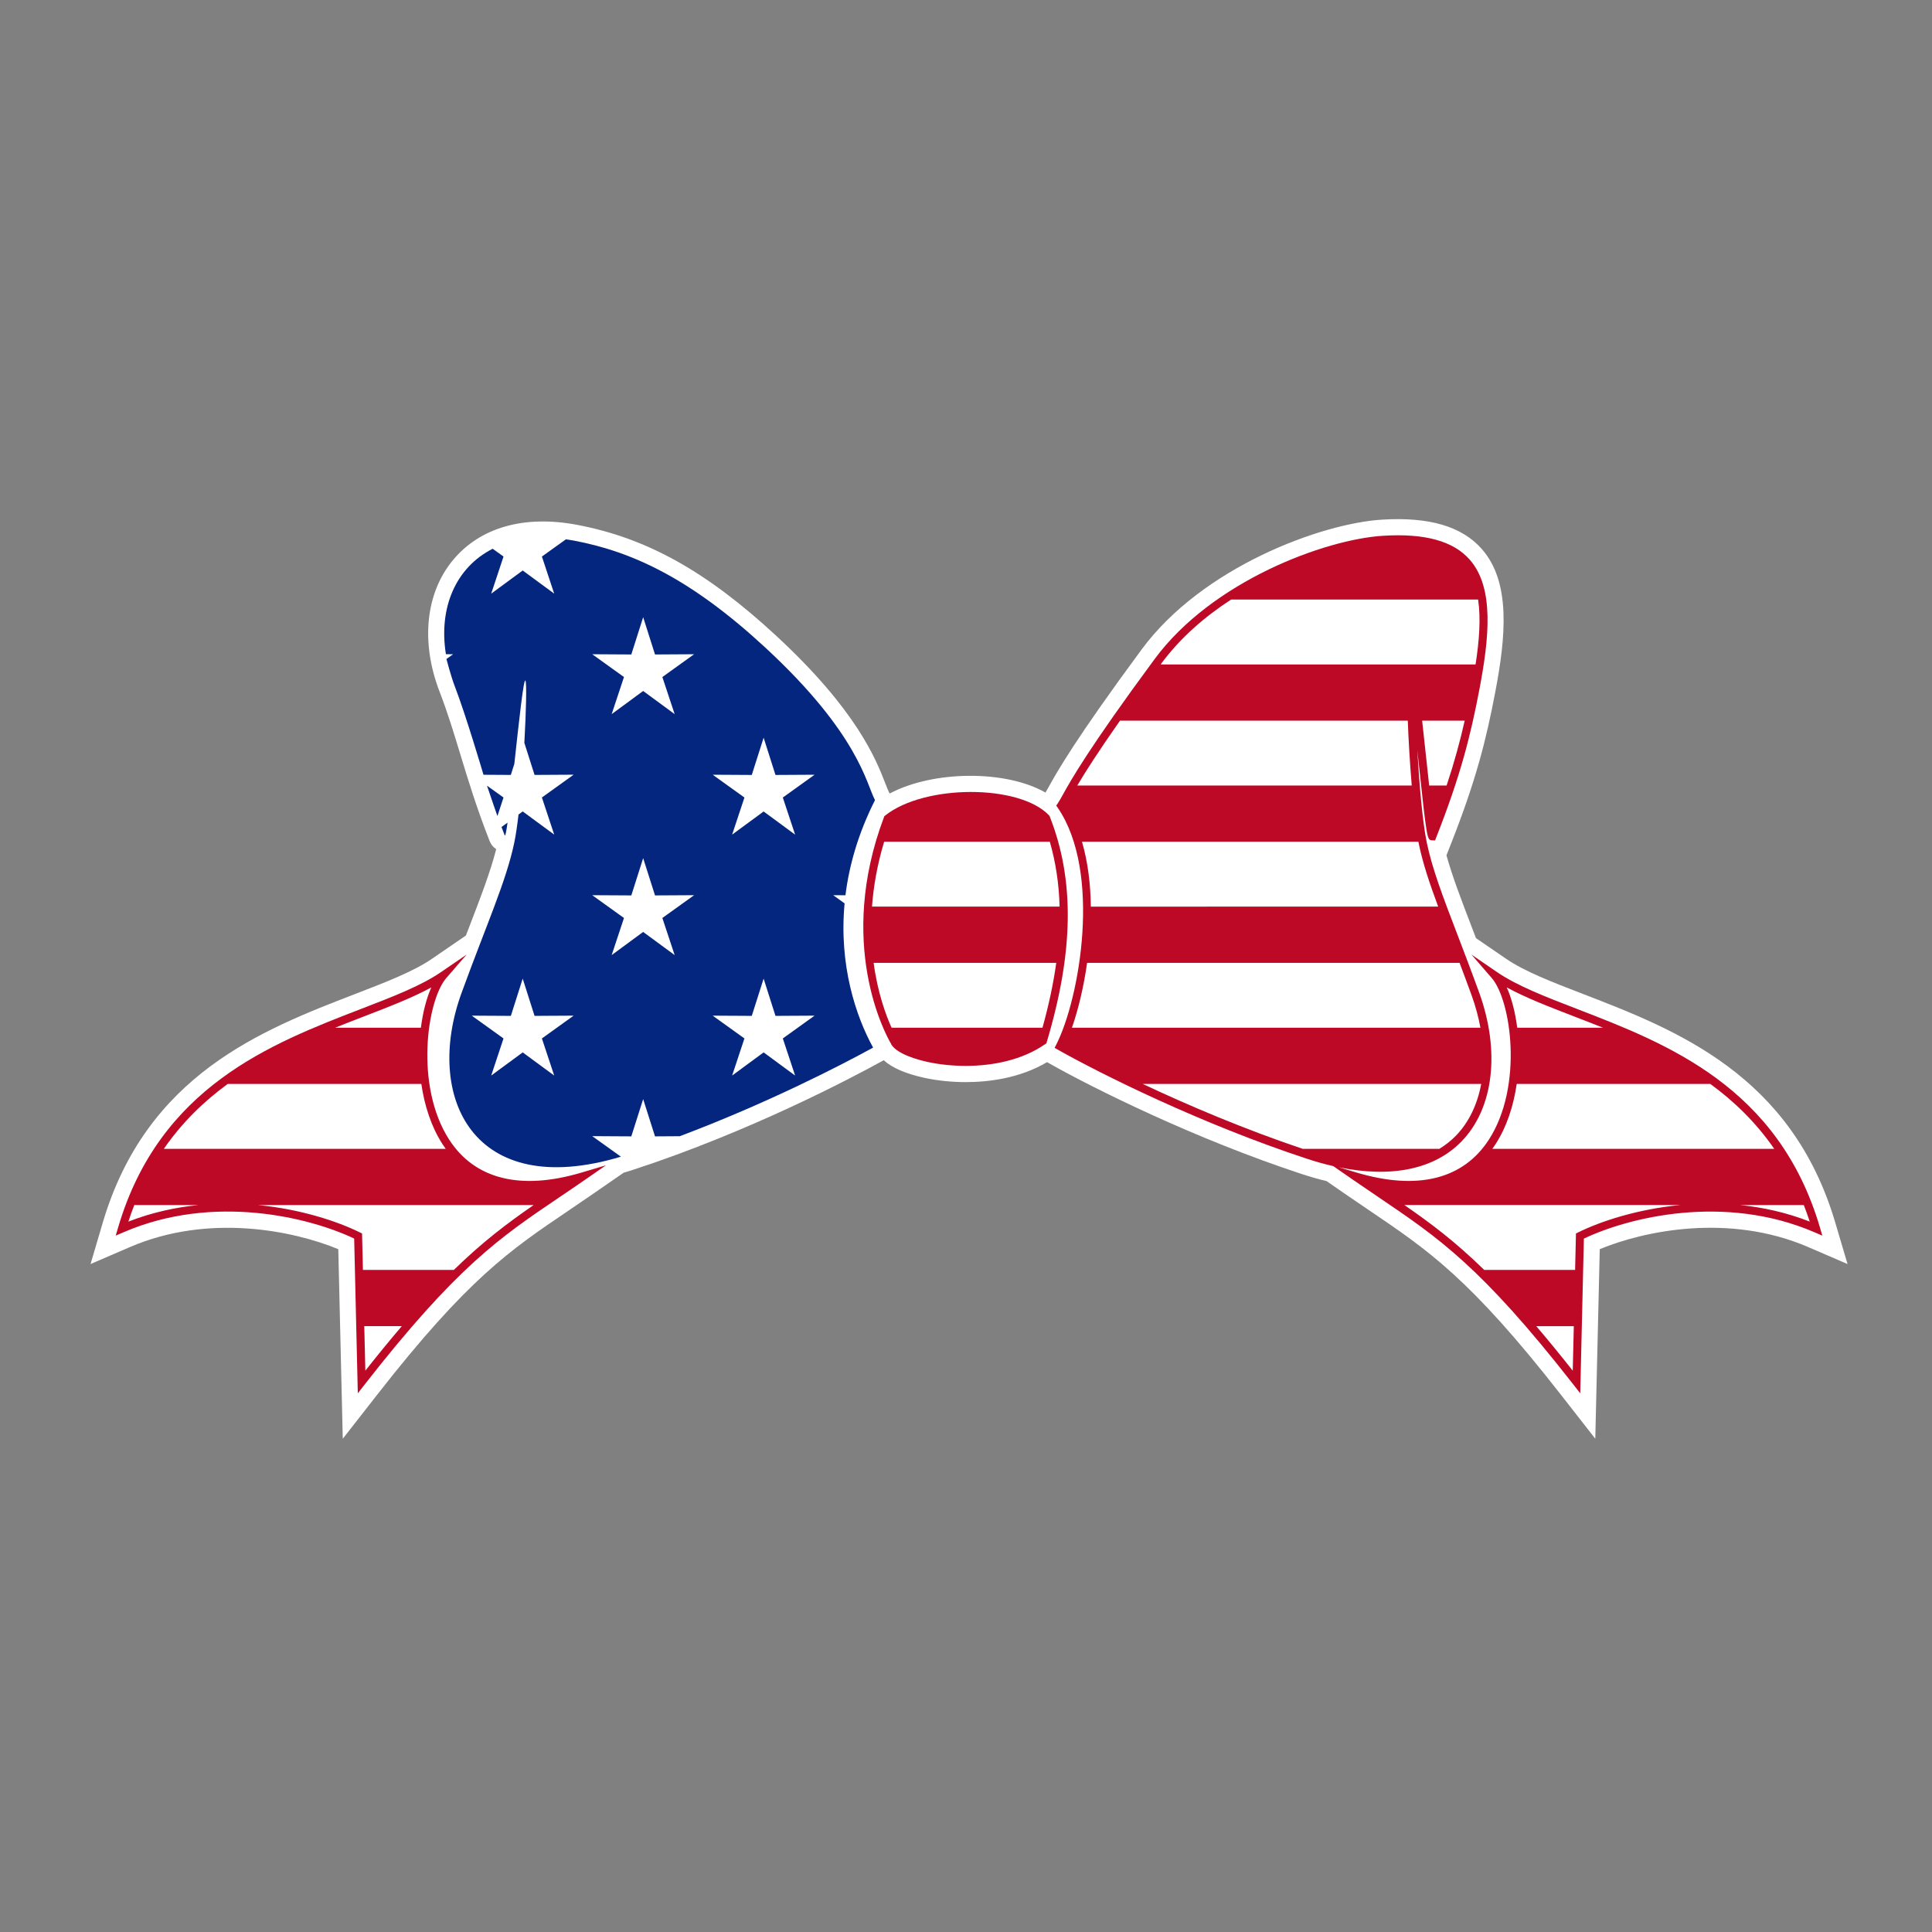
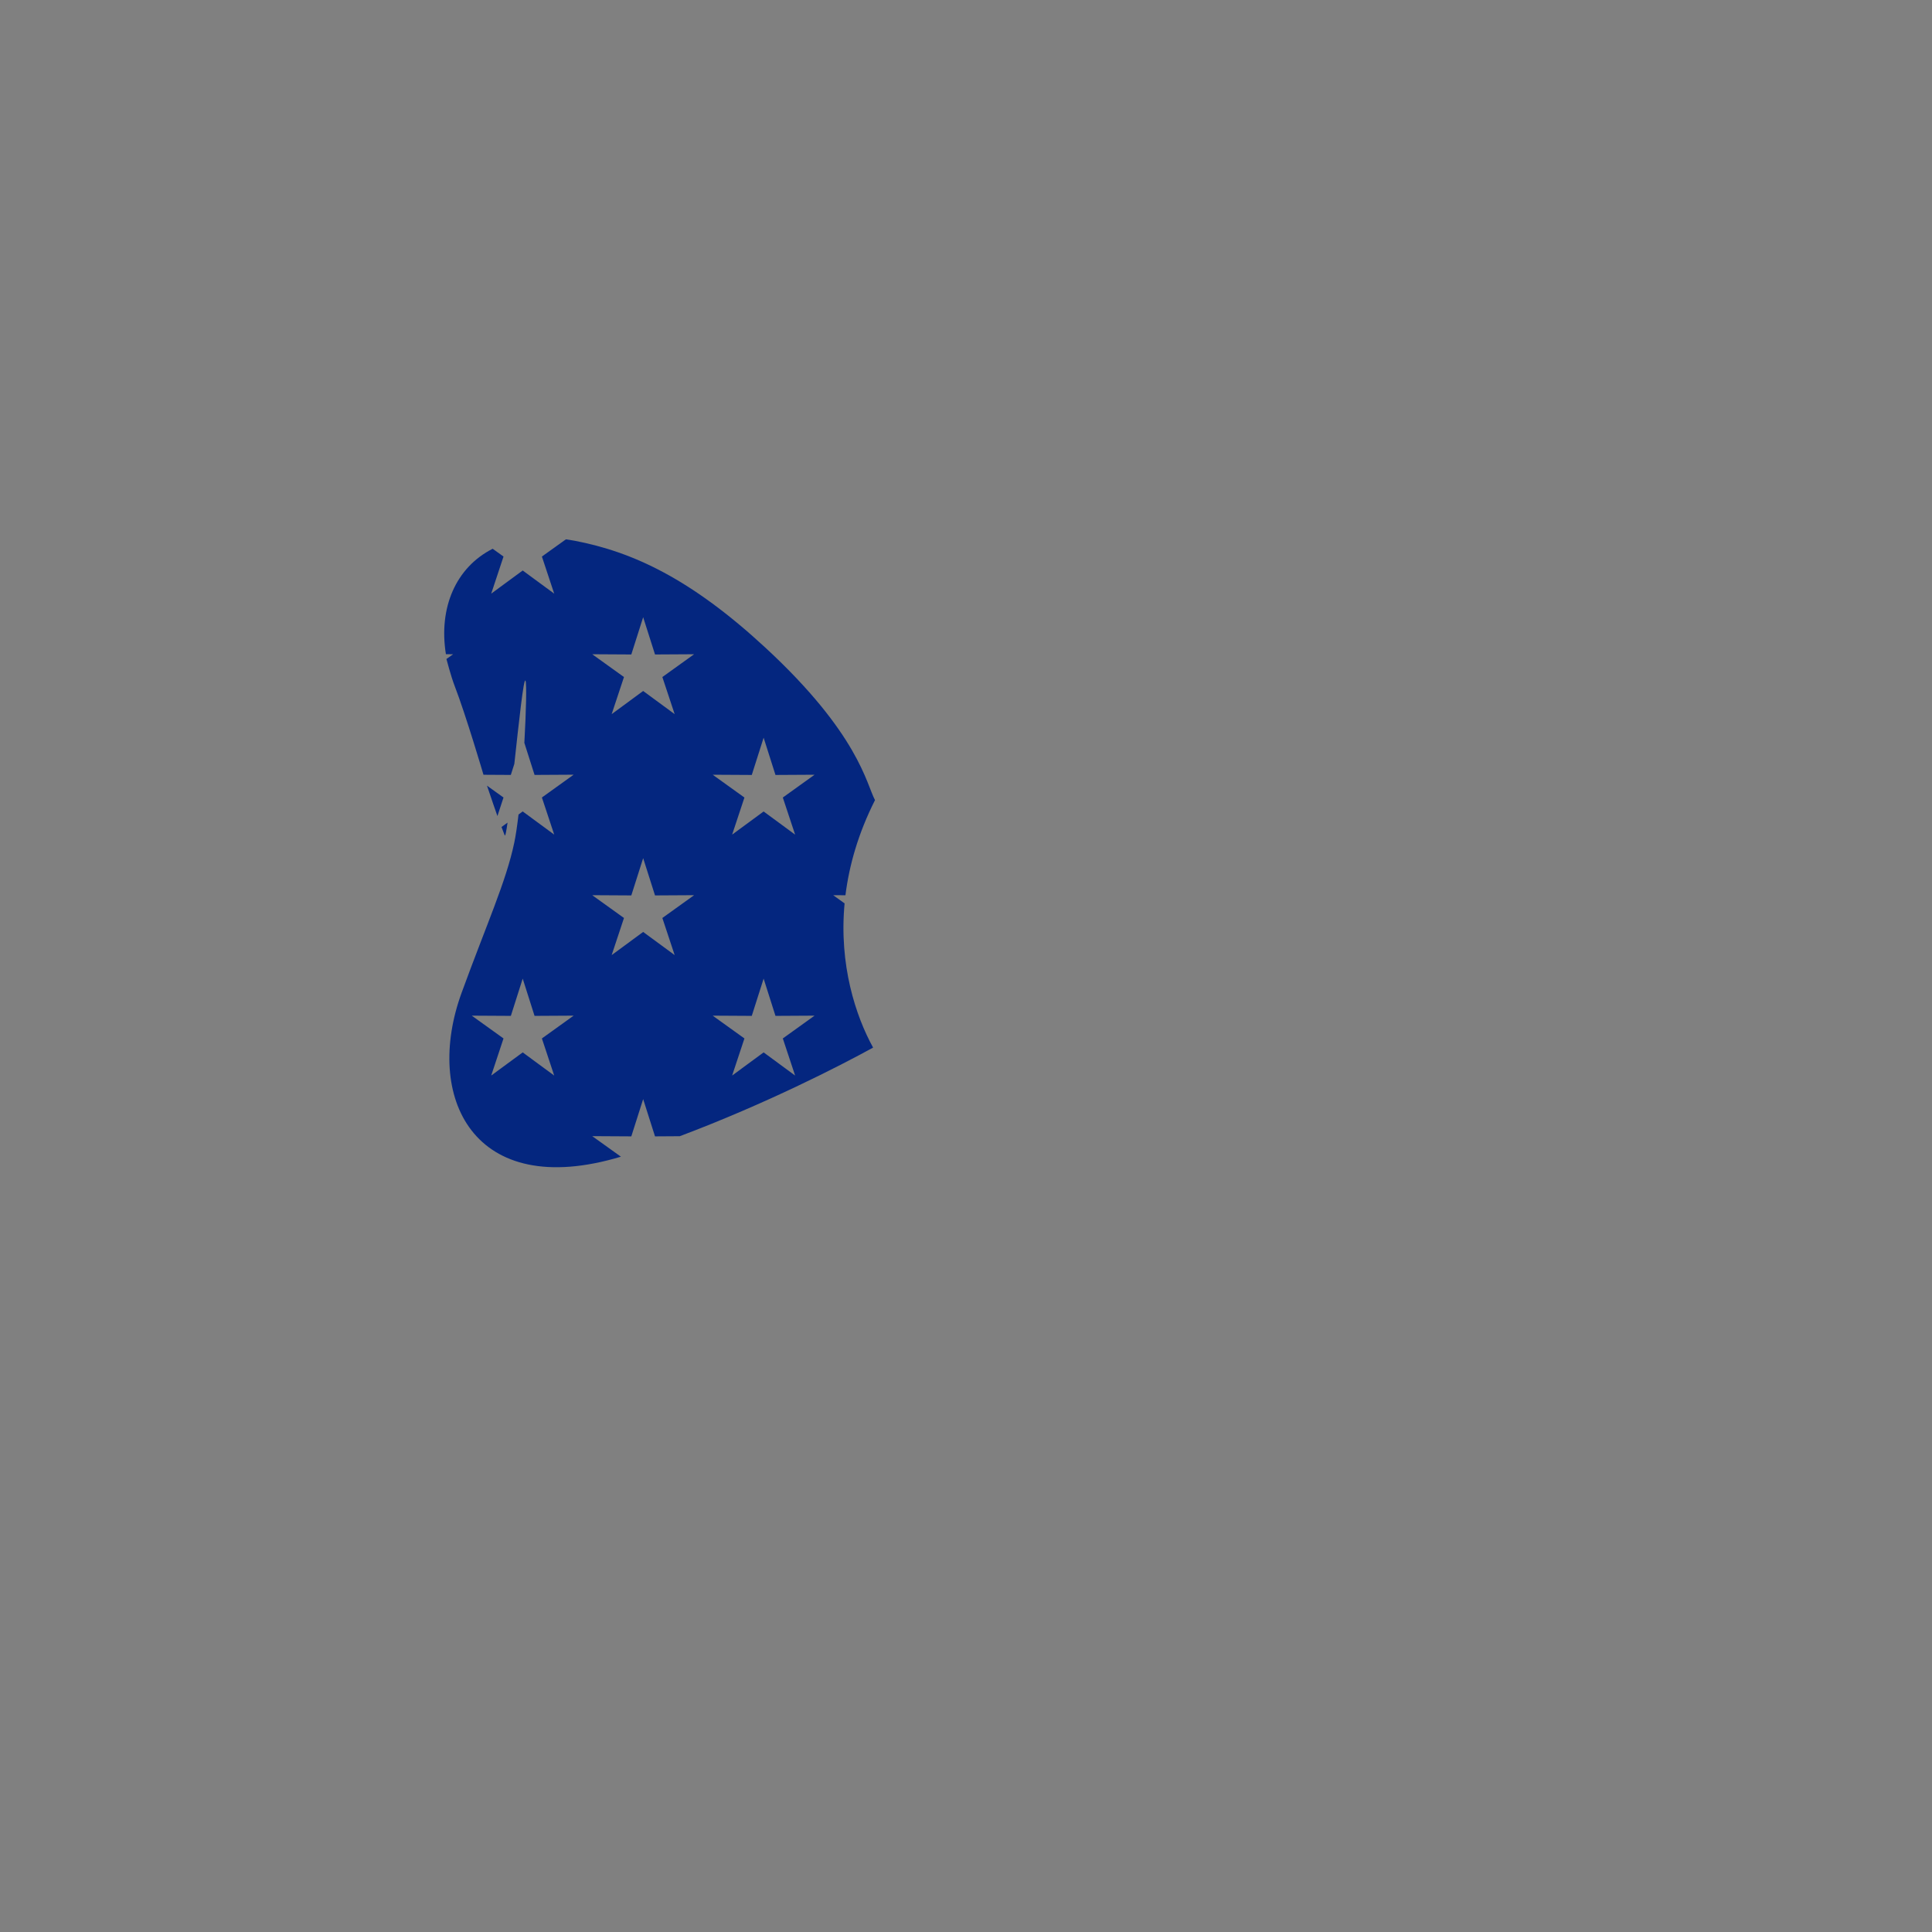
<svg xmlns="http://www.w3.org/2000/svg" version="1.1" id="Calque_1" x="0px" y="0px" viewBox="0 0 600 600" style="enable-background:new 0 0 600 600;" xml:space="preserve">
  <rect x="0" y="0" width="600" height="600" fill="#808080" stroke="none" />
  <style type="text/css">
	.st0{fill:#FFFFFF;}
	.st1{fill:#BD0926;}
	.st2{fill:#04267F;}
</style>
-   <path class="st0" d="M569.98,379.76L569.98,379.76c-13.58-46.07-49.5-59.93-78.36-71.07c-9.73-3.75-18.12-6.99-23.87-10.92  l-9.37-6.42c-0.38-1-0.76-1.98-1.12-2.93c-3.52-9.18-6.26-16.33-8.05-22.8l1.46-3.7c7.71-19.56,10.87-32.09,13.72-47.11  c3.21-16.9,4.92-33.97-4.21-44.32c-6.2-7.03-16.33-10.01-30.97-9.11c-18.98,1.17-55.83,14.79-74.66,40.31  c-20.8,28.18-26.29,38.05-28.94,42.82c-0.36,0.65-0.67,1.2-0.93,1.63c-12.18-7.01-34.7-6.96-48.38,0.29l-0.17-0.31  c-0.3-0.57-0.71-1.61-1.18-2.82c-2.86-7.36-8.82-22.68-33.91-45.87c-21.65-20.02-40.13-30.31-61.79-34.43  c-16.39-3.11-30.07,0.75-38.52,10.88c-8.57,10.27-10.14,25.58-4.21,40.94c2.48,6.42,4.38,12.69,6.4,19.32  c2.5,8.22,5.08,16.71,9.15,27.09c0.41,1.05,1.14,1.91,2.03,2.48c-1.8,7.06-4.76,14.75-8.67,24.91c-0.24,0.63-0.49,1.27-0.74,1.92  l-10.58,7.25c-5.74,3.93-14.14,7.17-23.86,10.92c-28.86,11.14-64.78,25-78.36,71.07l-3.77,12.78l12.23-5.27  c24.55-10.58,50.97-5.04,64.71,0.66l1.39,58.87l10.76-13.77c28.09-35.96,41.17-44.8,59.28-57.04l0.1-0.07c2.55-1.73,5.2-3.52,8-5.46  l9.06-6.27c1-0.29,2.02-0.6,3.04-0.94c36.44-11.91,68.06-28.67,76.88-33.53l0.87-0.48c2.63,2.38,6.86,4.21,12.64,5.47  c4,0.87,8.44,1.33,12.84,1.33c6.93,0,16.69-1.13,25.25-6.2l0.93,0.52c13.44,7.59,45.04,23.34,78.25,34.25  c2.58,0.85,5.15,1.58,7.64,2.18l5.3,3.67c2.84,1.96,5.52,3.78,8.1,5.52c18.1,12.24,31.18,21.08,59.28,57.04l10.76,13.77l1.39-58.87  c13.74-5.7,40.16-11.24,64.71-0.66l12.24,5.28L569.98,379.76z" />
-   <path class="st1" d="M326.02,253.6l-0.09-0.23l-0.17-0.18c-9.19-9.68-38.66-9.64-50.85,0.07l-0.27,0.21l-0.12,0.32  c-14.73,39.08,0.24,67.1,2.26,70.46l-0.04,0.03c1.87,3.17,8.6,4.92,11.4,5.53c3.42,0.74,7.48,1.21,11.78,1.21  c8.32,0,17.53-1.77,24.69-6.77l0.36-0.25l0.12-0.42C333.47,295.53,333.76,273.29,326.02,253.6z M326.03,261.41  c1.83,6.37,2.85,13.05,3.04,20.15h-58.26c0.45-6.19,1.6-12.94,3.77-20.15H326.03z M323.75,319.17h-46.86  c-1.78-3.94-4.33-10.88-5.58-20.15h56.72C327.15,305.38,325.72,312.09,323.75,319.17z M565.19,381.18  c-12.89-43.71-47.53-57.07-75.37-67.82c-10.02-3.87-18.67-7.21-24.89-11.46l-7.96-5.45l6.31,7.29c6.02,6.96,9.86,33.54-0.9,50.19  c-7.97,12.33-22.21,15.86-41.18,10.19l-5.4-1.61c16.39,3.37,29.71,0.61,38.12-8.06c9.97-10.28,12.05-28,5.43-46.26  c-2.45-6.75-4.74-12.72-6.75-17.98c-4.51-11.77-7.77-20.28-9.49-28.48c-1.33-6.37-2.35-18.28-2.96-28.84  c0.13,1.2,0.26,2.38,0.38,3.54c2.6,24.33,2.68,24.34,4.09,24.53l1.04,0.05l0.36-0.91c7.56-19.2,10.66-31.48,13.46-46.21  c2.97-15.65,4.66-31.34-3.04-40.08c-5.11-5.8-13.91-8.22-26.91-7.42c-18.04,1.11-53.06,14.05-70.95,38.29  c-20.62,27.93-26,37.61-28.58,42.26c-0.62,1.11-1.06,1.91-1.49,2.54l-0.48,0.7l0.48,0.7c13.64,19.95,6.86,59.01-0.45,73.48  l-0.54,1.06l1.04,0.59c13.28,7.5,44.52,23.07,77.35,33.86c2.79,0.92,5.5,1.68,8.15,2.28l6.08,4.21c2.82,1.95,5.49,3.76,8.05,5.49  c18.48,12.5,31.84,21.53,60.42,58.11l2.15,2.75l1.13-48.05c13.77-6.56,43.59-14.05,71.61-1.97l2.44,1.05L565.19,381.18z   M452.13,352.72c-1.53,1.57-3.25,2.91-5.12,4.06h-42.44c-18.08-6.07-35.57-13.51-49.67-20.15h105.1  C458.82,342.99,456.18,348.54,452.13,352.72z M443.84,243.95c-0.28-2.6-0.57-5.28-0.84-7.8c-0.54-5.05-0.98-9.1-1.34-12.35h13.22  c-1.46,6.44-3.2,12.86-5.62,20.15H443.84z M437.2,223.8c0.22,5.99,0.65,13.29,1.23,20.15H334.56c2.34-3.95,6.18-10.05,13.27-20.15  H437.2z M382.33,186.2h76.71c0.88,5.9,0.34,12.88-0.79,20.15h-97.81c0.05-0.07,0.1-0.13,0.15-0.2  C366.55,198.06,374.21,191.46,382.33,186.2z M336.02,261.41H440.5c0.05,0.28,0.11,0.57,0.16,0.83c1.25,5.97,3.28,12.04,5.98,19.32  H338.77C338.68,274.57,337.85,267.65,336.02,261.41z M337.61,299.02h115.67c1.18,3.13,2.43,6.47,3.72,10.02  c1.24,3.42,2.15,6.81,2.76,10.13H332.9C334.83,313.64,336.54,306.62,337.61,299.02z M467.94,306.65c5.83,3.19,12.98,5.95,20.99,9.04  c2.9,1.12,5.88,2.27,8.9,3.48h-26.64C470.57,314.36,469.45,310.01,467.94,306.65z M471.03,336.63h60.13  c7.34,5.36,14.14,11.9,19.84,20.15h-87.54c0.36-0.5,0.7-0.99,1.02-1.49C467.97,349.88,470.06,343.32,471.03,336.63z M488.43,425.68  c-4.07-5.15-7.82-9.72-11.33-13.83h11.66L488.43,425.68z M490.11,382.73l-0.68,0.33l-0.27,11.32h-28.23  c-9.02-8.81-16.62-14.51-24.79-20.15h85.68C508.48,375.52,497.08,379.29,490.11,382.73z M540.43,374.24h19.75  c0.65,1.67,1.27,3.37,1.85,5.14C554.81,376.55,547.52,374.95,540.43,374.24z M139.5,353.93c-10.76-16.65-6.92-43.23-0.9-50.19  l6.31-7.29l-7.96,5.45c-6.22,4.26-14.87,7.6-24.89,11.46c-27.84,10.74-62.48,24.11-75.37,67.82l-0.75,2.55l2.44-1.05  c28.01-12.08,57.84-4.59,71.61,1.97l1.13,48.05l2.15-2.75c28.58-36.58,41.93-45.61,60.42-58.11c2.57-1.74,5.24-3.54,8.05-5.49  l6.45-4.46l-7.51,2.24C161.71,369.79,147.47,366.26,139.5,353.93z M112.96,315.69c8.01-3.09,15.16-5.85,20.99-9.04  c-1.51,3.37-2.63,7.71-3.24,12.52h-26.64C107.08,317.96,110.06,316.81,112.96,315.69z M70.72,336.63h60.13  c0.97,6.69,3.06,13.25,6.55,18.66c0.32,0.5,0.66,0.99,1.02,1.49H50.88C56.58,348.53,63.38,341.99,70.72,336.63z M41.71,374.24h19.92  c-7.14,0.71-14.49,2.3-21.76,5.14C40.43,377.6,41.06,375.9,41.71,374.24z M80.14,374.24h85.59c-8.17,5.64-15.76,11.34-24.79,20.15  h-28.23l-0.27-11.32l-0.68-0.33C104.81,379.3,93.45,375.53,80.14,374.24z M113.13,411.84h11.66c-3.51,4.11-7.26,8.68-11.33,13.83  L113.13,411.84z" />
  <path class="st2" d="M138.64,204.66L138.64,204.66C138.63,204.63,138.63,204.63,138.64,204.66z M271.15,325.34  c-10.37,5.7-33.27,17.45-60.04,27.52l-7.69,0.05l-3.68-11.57l-3.68,11.57l-12.14-0.07l8.91,6.38  c-46.09,13.85-61.19-18.75-49.49-50.86c7.84-21.5,13.81-34.52,16.36-46.61c0.48-2.26,0.92-5.31,1.33-8.8c0,0,0,0,0,0.01l1.3-0.96  l9.78,7.19l-3.82-11.52l9.86-7.08l-12.14,0.07l-3.17-9.96c0.56-9.96,0.74-18.38,0.36-19.28c-0.54-1.32-2.03,12.61-3.47,25.81  l-1.09,3.43l-8.49-0.05c0,0.01-5.44-18.48-8.96-27.6c-1.19-3.09-2.45-8.04-2.55-8.36l2.09-1.47l-2.25-0.01  c-2.31-14.4,3.04-26.92,14.52-32.75l3.37,2.42l-3.82,11.52l9.78-7.19l9.78,7.19l-3.82-11.52l7.46-5.35  c0.85,0.12,1.71,0.26,2.58,0.42c18.3,3.48,36.33,11.93,59.33,33.19c29.06,26.87,31.39,42.37,34.08,47.38  c-5.23,10.36-8.03,20.31-9.18,29.55c0,0,0,0,0,0l-3.81-0.02l3.54,2.54c0-0.05,0.01-0.1,0.02-0.16  C260.47,299.67,265.8,315.64,271.15,325.34z M178.15,315.42l-12.14,0.07l-3.68-11.57l-3.68,11.57l-12.14-0.07l9.86,7.08l-3.82,11.52  l9.78-7.19l9.78,7.19l-3.82-11.52L178.15,315.42z M215.56,278.01l-12.14,0.07l-3.68-11.57l-3.68,11.57l-12.14-0.07l9.86,7.08  l-3.82,11.52l9.78-7.19l9.78,7.19l-3.82-11.52L215.56,278.01z M215.56,203.18l-12.14,0.07l-3.68-11.57l-3.68,11.57l-12.14-0.07  l9.86,7.08l-3.82,11.52l9.78-7.19l9.78,7.19l-3.82-11.52L215.56,203.18z M243.11,322.5l9.86-7.08l-12.14,0.07l-3.68-11.57  l-3.68,11.57l-12.14-0.07l9.86,7.08l-3.82,11.52l9.78-7.19l9.78,7.19L243.11,322.5z M252.97,240.6l-12.14,0.07l-3.68-11.57  l-3.68,11.57l-12.14-0.07l9.86,7.08l-3.82,11.52l9.78-7.19l9.78,7.19l-3.82-11.52L252.97,240.6z M211.12,352.86L211.12,352.86  c-0.11,0.04-0.22,0.08-0.32,0.12C210.9,352.94,211.01,352.9,211.12,352.86z M154.48,253.43c0-0.01,1.89-5.76,1.89-5.76l-5.13-3.67  C152.22,247,154.48,253.43,154.48,253.43z M157.62,255.47l-1.87,1.37c0.32,0.85,0.64,1.69,0.98,2.56  C156.92,259.87,157.23,258.29,157.62,255.47z" />
</svg>